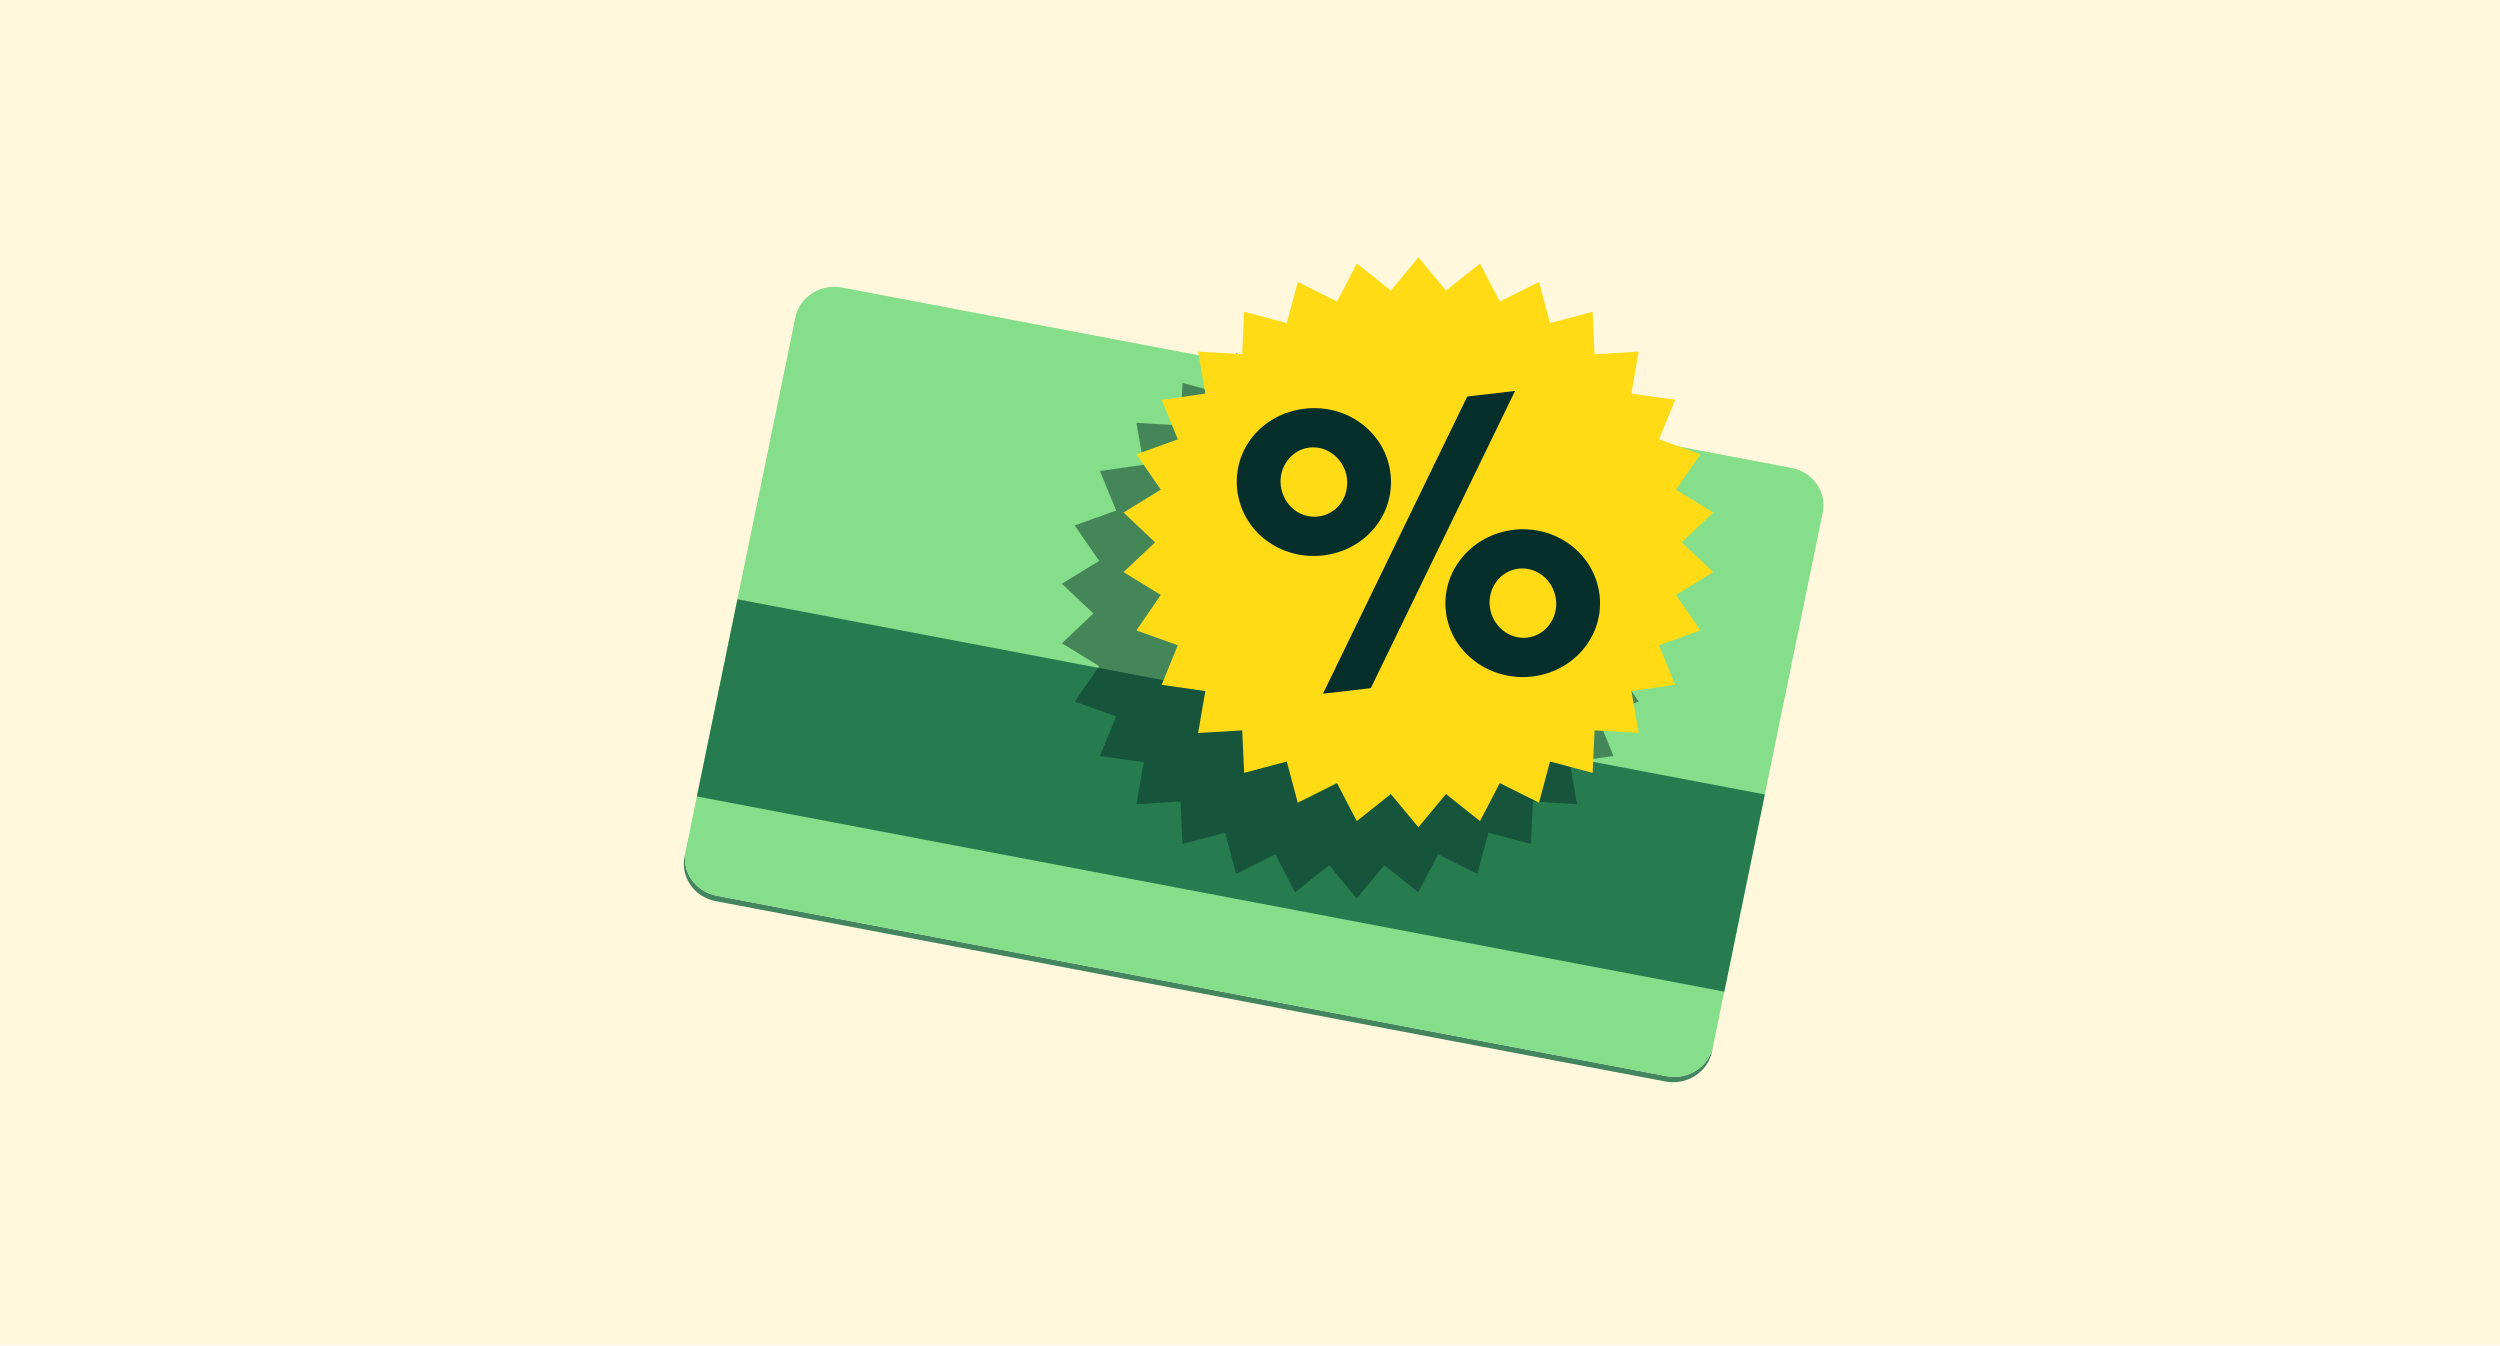
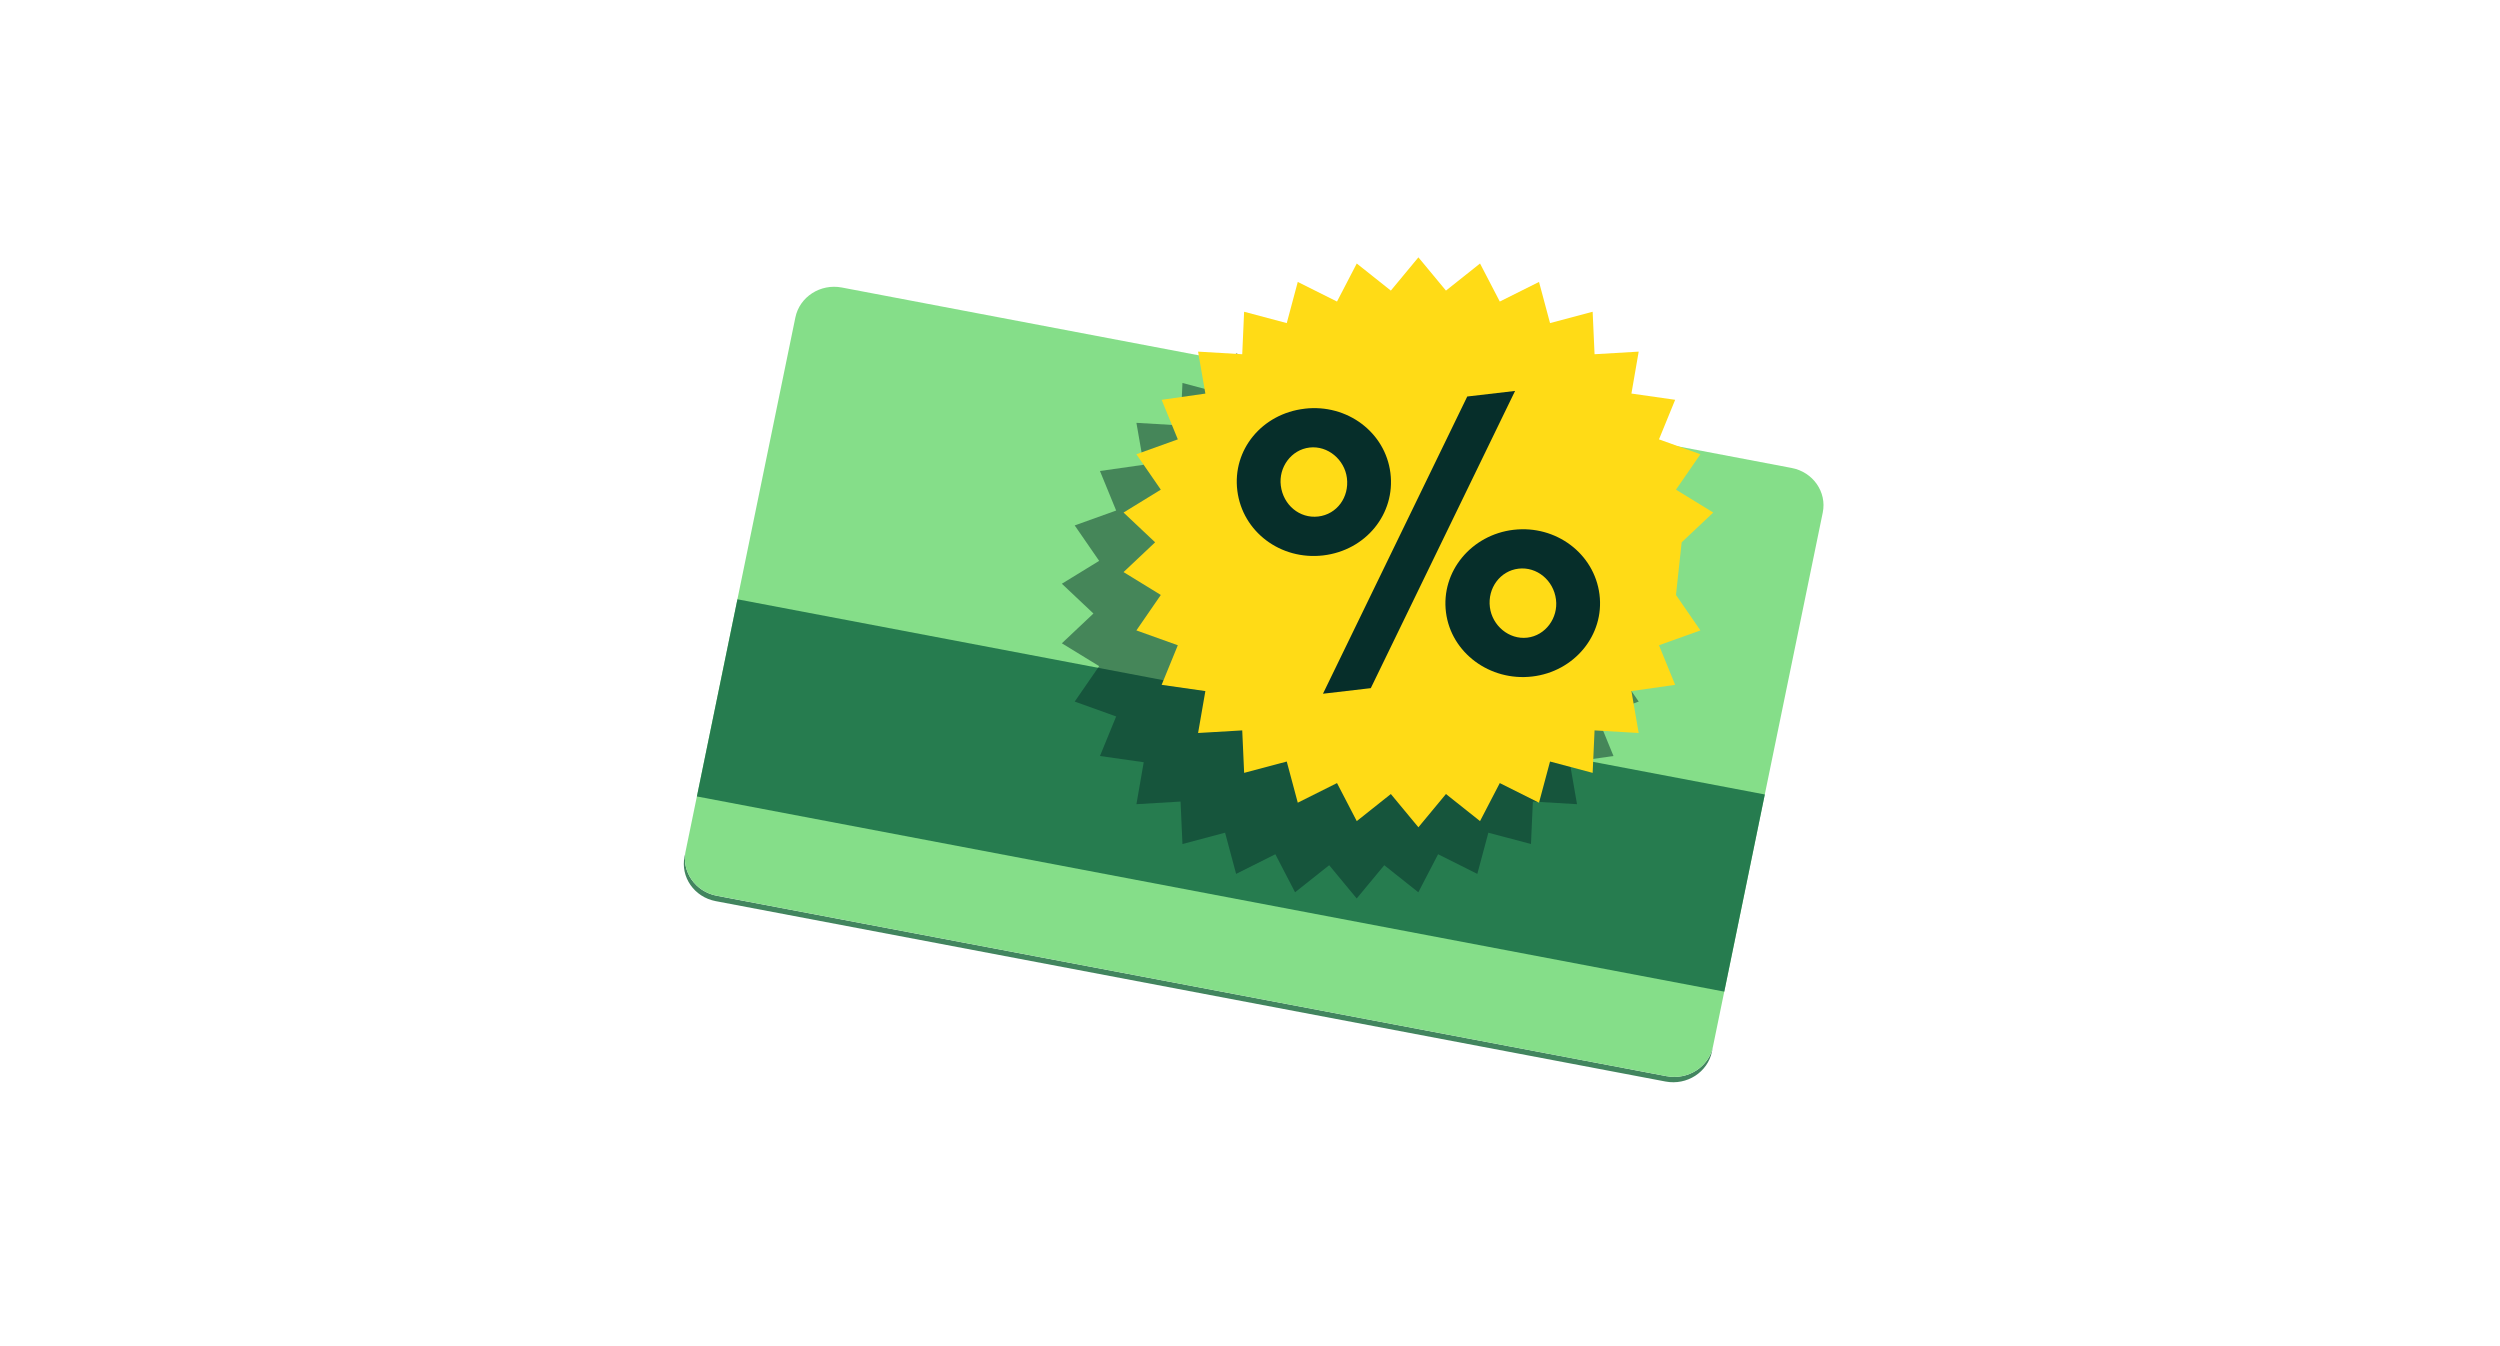
<svg xmlns="http://www.w3.org/2000/svg" width="340" height="183" viewBox="0 0 340 183" fill="none">
-   <rect width="340" height="183" fill="#FFF8DD" />
  <g clip-path="url(#clip0_1_30)">
    <path d="M226.663 146.362L97.483 121.824C94.572 121.27 92.675 118.553 93.252 115.754L94.026 111.98L93.101 116.484C92.524 119.282 94.421 121.999 97.332 122.554L226.512 147.087C229.424 147.642 232.25 145.818 232.827 143.019L232.978 142.29C232.401 145.089 229.575 146.912 226.663 146.358V146.362Z" fill="#42855F" />
    <path d="M232.97 142.296L247.894 69.713C248.469 66.914 246.576 64.196 243.664 63.643L114.486 39.101C111.574 38.548 108.748 40.368 108.172 43.167L93.248 115.751C92.673 118.55 94.567 121.267 97.478 121.821L226.656 146.363C229.568 146.916 232.395 145.095 232.97 142.296Z" fill="#85DE89" />
    <path d="M234.501 134.862L240.014 108.049L100.292 81.503L94.779 108.317L234.501 134.862Z" fill="#267C4F" />
    <g style="mix-blend-mode:multiply" opacity="0.5">
      <path d="M148.706 83.438L144.412 87.488L149.484 90.595L146.159 95.415L151.796 97.439L149.593 102.817L155.544 103.666L154.552 109.371L160.554 109.014L160.813 114.79L166.609 113.249L168.111 118.851L173.446 116.178L176.129 121.352L180.768 117.671L184.512 122.193L188.26 117.671L192.894 121.352L195.581 116.178L200.916 118.851L202.418 113.249L208.214 114.79L208.47 109.014L214.475 109.371L213.484 103.666L219.435 102.817L217.232 97.439L222.865 95.415L219.543 90.595L224.611 87.488L220.317 83.438L224.611 79.389L219.543 76.278L222.865 71.458L217.232 69.433L219.435 64.055L213.484 63.207L214.475 57.505L208.47 57.859L208.214 52.083L202.418 53.623L200.916 48.022L195.581 50.694L192.894 45.521L188.26 49.206L184.512 44.68L180.768 49.206L176.129 45.521L173.446 50.694L168.111 48.022L166.609 53.623L160.813 52.083L160.554 57.859L154.552 57.505L155.544 63.207L149.593 64.055L151.796 69.433L146.159 71.458L149.484 76.278L144.412 79.389L148.706 83.438Z" fill="#062E2A" />
    </g>
-     <path d="M157.096 73.754L152.802 77.804L157.87 80.915L154.549 85.735L160.182 87.755L157.983 93.137L163.93 93.986L162.939 99.687L168.944 99.334L169.203 105.11L174.999 103.569L176.497 109.167L181.833 106.498L184.519 111.671L189.154 107.987L192.902 112.509L196.65 107.987L201.284 111.671L203.971 106.498L209.306 109.167L210.804 103.569L216.6 105.11L216.86 99.334L222.861 99.687L221.874 93.986L227.821 93.137L225.622 87.755L231.255 85.735L227.933 80.915L233.001 77.804L228.707 73.754L233.001 69.705L227.933 66.594L231.255 61.778L225.622 59.753L227.821 54.372L221.874 53.523L222.861 47.821L216.86 48.175L216.6 42.399L210.804 43.94L209.306 38.342L203.971 41.011L201.284 35.837L196.65 39.522L192.902 35L189.154 39.522L184.519 35.837L181.833 41.011L176.497 38.342L174.999 43.943L169.199 42.399L168.944 48.175L162.939 47.821L163.93 53.527L157.983 54.375L160.182 59.753L154.549 61.778L157.87 66.594L152.802 69.705L157.096 73.754Z" fill="#FFDB16" />
+     <path d="M157.096 73.754L152.802 77.804L157.87 80.915L154.549 85.735L160.182 87.755L157.983 93.137L163.93 93.986L162.939 99.687L168.944 99.334L169.203 105.11L174.999 103.569L176.497 109.167L181.833 106.498L184.519 111.671L189.154 107.987L192.902 112.509L196.65 107.987L201.284 111.671L203.971 106.498L209.306 109.167L210.804 103.569L216.6 105.11L216.86 99.334L222.861 99.687L221.874 93.986L227.821 93.137L225.622 87.755L231.255 85.735L227.933 80.915L228.707 73.754L233.001 69.705L227.933 66.594L231.255 61.778L225.622 59.753L227.821 54.372L221.874 53.523L222.861 47.821L216.86 48.175L216.6 42.399L210.804 43.94L209.306 38.342L203.971 41.011L201.284 35.837L196.65 39.522L192.902 35L189.154 39.522L184.519 35.837L181.833 41.011L176.497 38.342L174.999 43.943L169.199 42.399L168.944 48.175L162.939 47.821L163.93 53.527L157.983 54.375L160.182 59.753L154.549 61.778L157.87 66.594L152.802 69.705L157.096 73.754Z" fill="#FFDB16" />
    <path d="M177.43 55.581C183.226 54.904 188.399 58.8 189.096 64.316C189.8 69.888 185.747 74.86 179.951 75.537C174.155 76.214 168.982 72.318 168.278 66.746C167.573 61.175 171.634 56.258 177.43 55.585V55.581ZM183.18 65.005C182.862 62.504 180.582 60.576 178.096 60.866C175.611 61.156 173.872 63.549 174.19 66.05C174.519 68.667 176.737 70.543 179.281 70.245C181.825 69.947 183.509 67.617 183.18 65.001V65.005ZM199.546 53.925L206.05 53.166L186.428 93.588L179.924 94.347L199.546 53.925ZM205.856 72.053C211.594 71.384 216.825 75.273 217.53 80.844C218.227 86.36 214.115 91.34 208.377 92.006C202.639 92.676 197.35 88.794 196.653 83.278C195.949 77.707 200.122 72.72 205.86 72.05L205.856 72.053ZM211.614 81.533C211.285 78.916 209.008 77.048 206.522 77.338C204.037 77.629 202.294 79.966 202.624 82.582C202.941 85.083 205.221 87.011 207.707 86.721C210.193 86.431 211.931 84.037 211.614 81.537V81.533Z" fill="#062E2A" />
  </g>
  <defs>
    <clipPath id="clip0_1_30">
      <rect width="155" height="112.188" fill="white" transform="translate(93 35)" />
    </clipPath>
  </defs>
</svg>